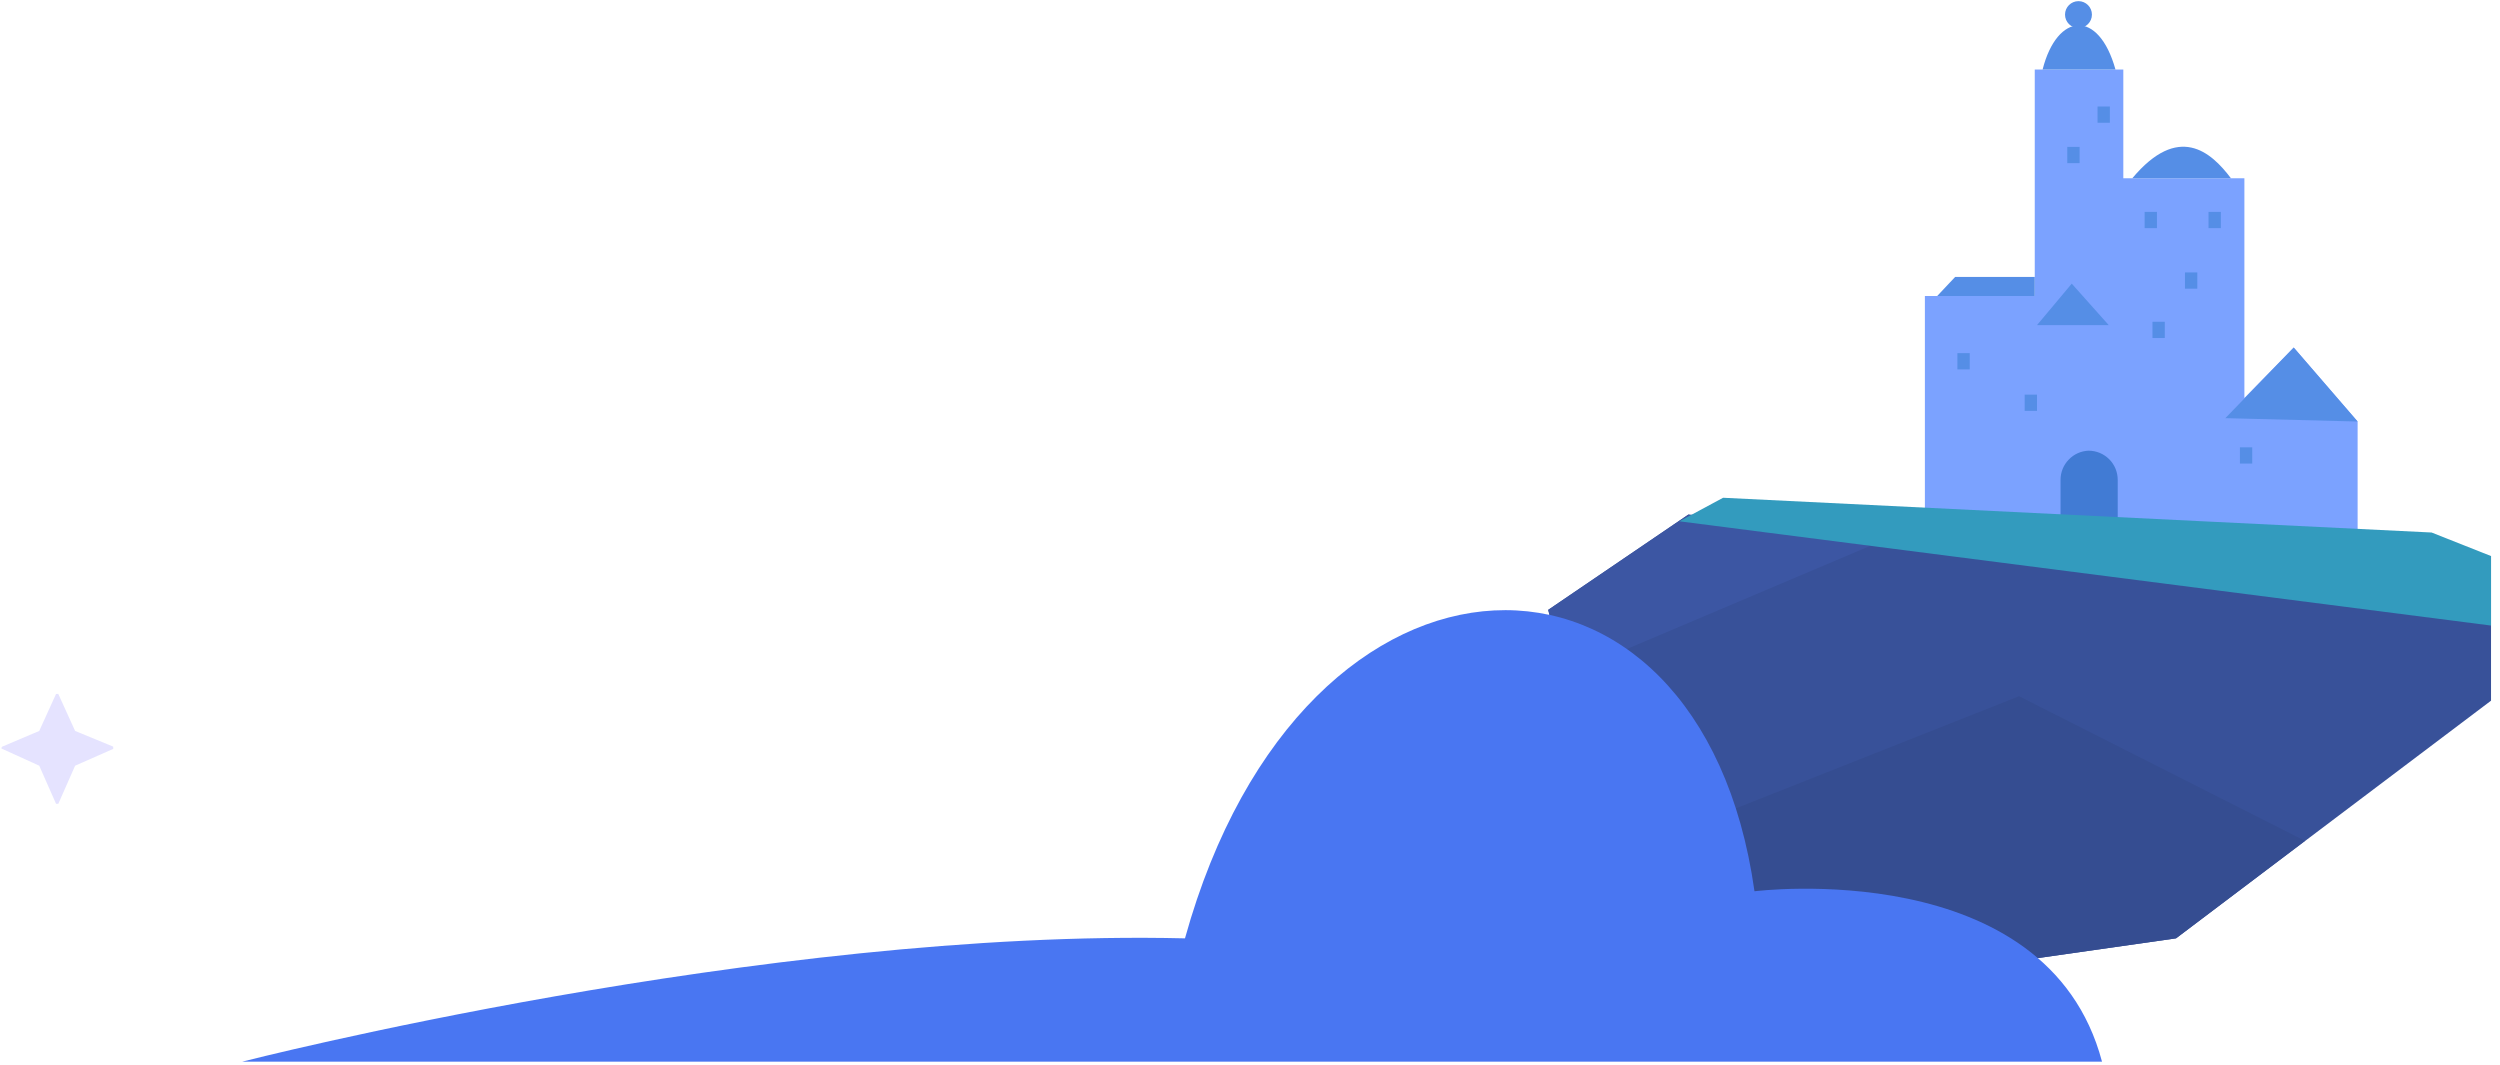
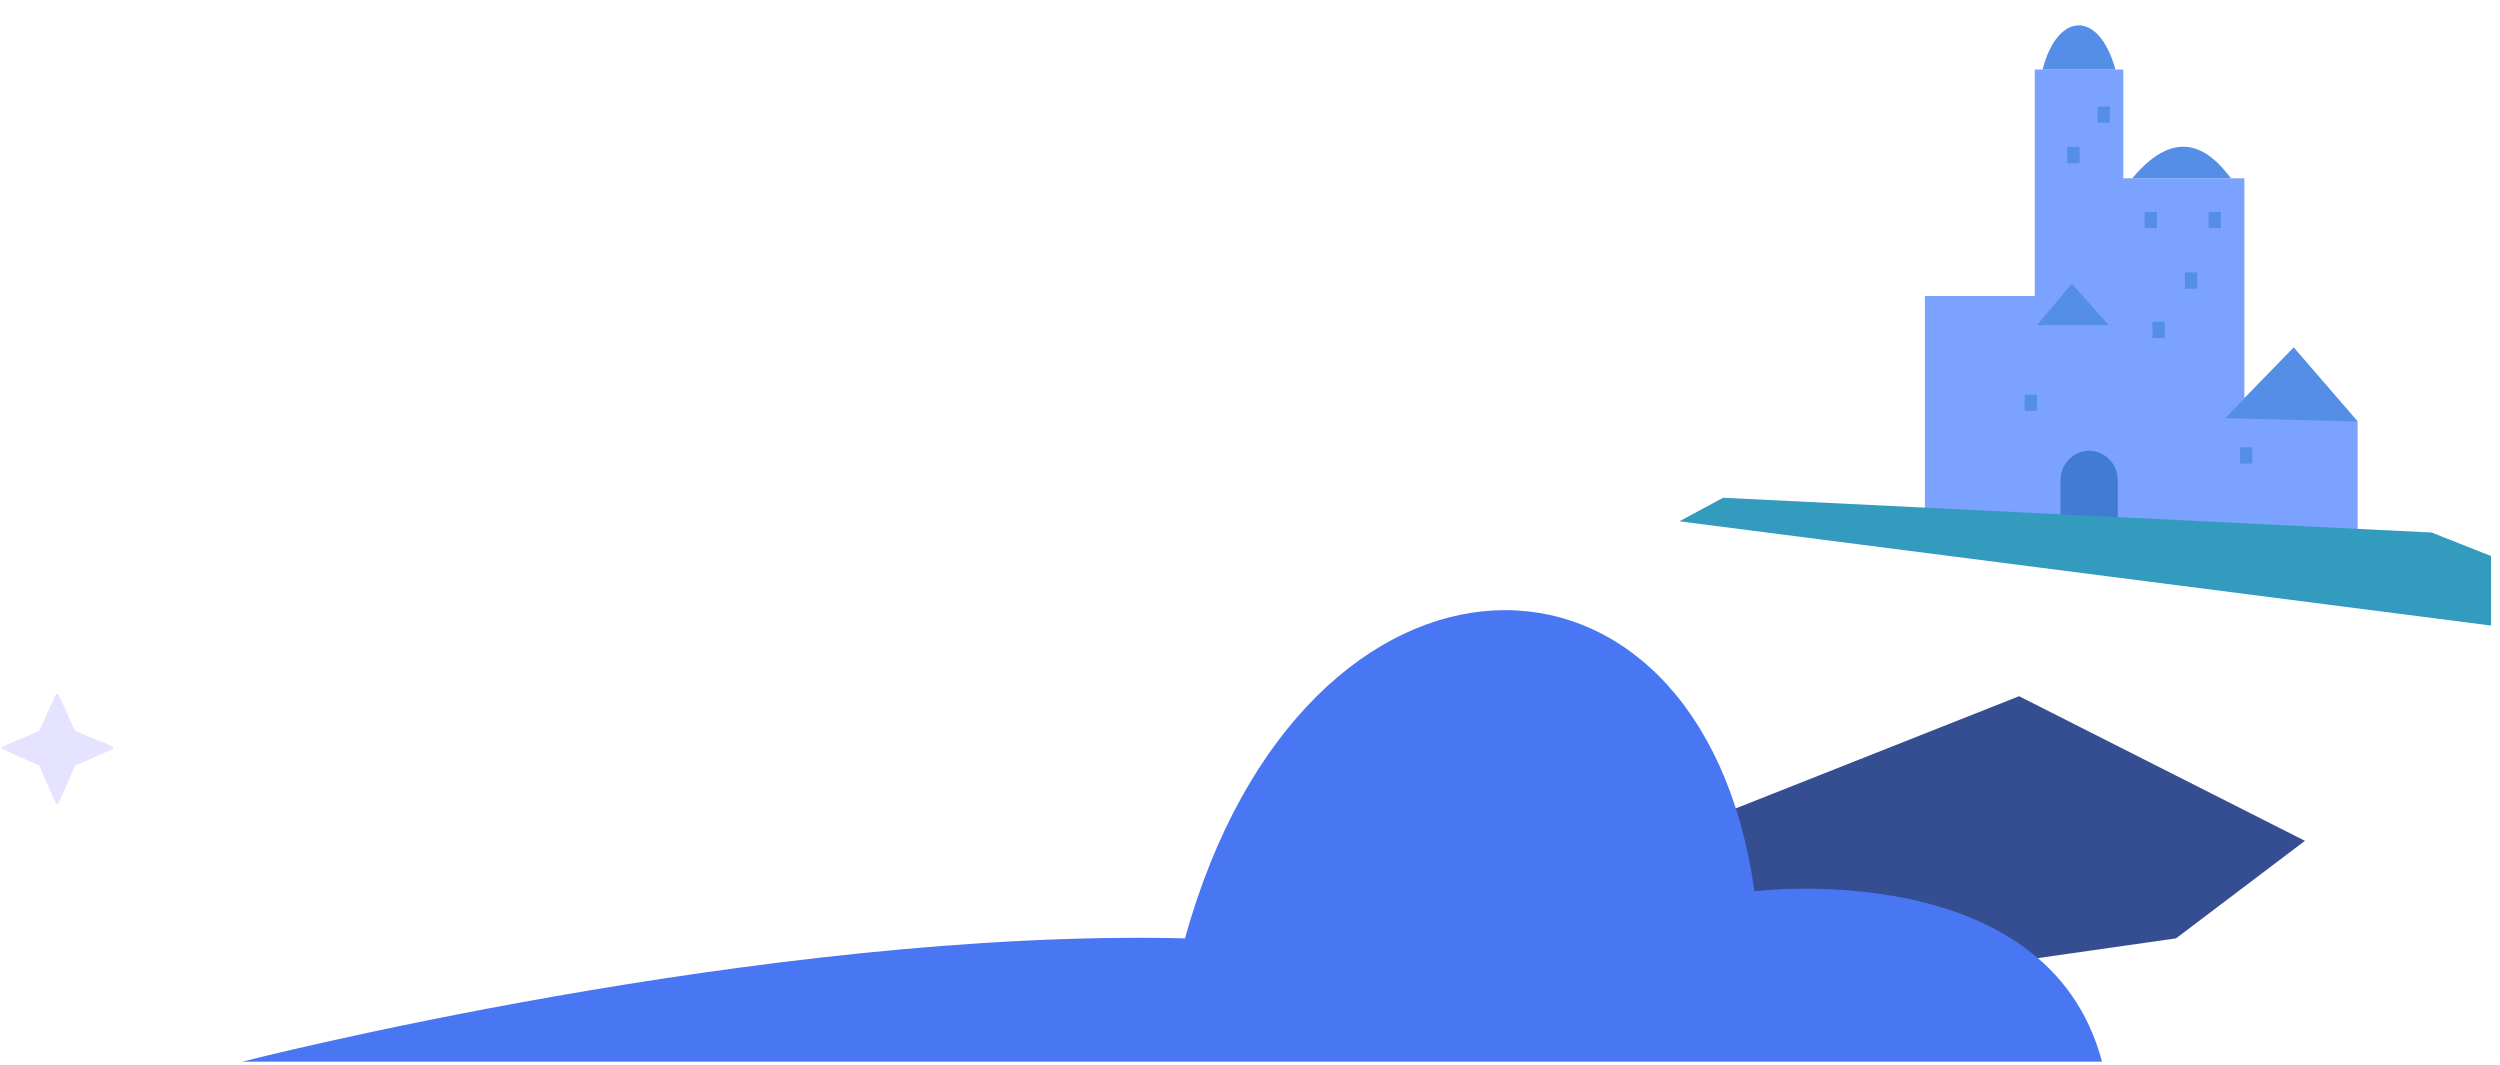
<svg xmlns="http://www.w3.org/2000/svg" width="223" height="95" viewBox="0 0 223 95" fill="none">
-   <path d="M150.6 45.9L138.1 54.4L138.2 54.8L145 76L171.7 86.9L194.1 83.7L222.2 62.5V49.6L150.6 45.9Z" fill="#385199" />
  <path d="M145 76.002L171.7 86.902L194.1 83.702L205.6 75.002L180.1 62.102L145 76.002Z" fill="#354D91" />
-   <path d="M139.9 60.1L166.8 48.7L150.6 45.9L138.1 54.4L138.2 54.8L139.9 60.1Z" fill="#3C56A3" />
  <path d="M171.7 47.201V26.401H181.5V6.201H189.4V15.901H200.2V35.501L204.6 31.001L210.3 37.601V49.001L171.7 47.201Z" fill="#7BA2FF" />
  <path d="M186.3 40.201C186.99 40.201 187.65 40.475 188.14 40.963C188.63 41.45 188.9 42.112 188.9 42.801V46.801H183.8V42.801C183.8 42.129 184.06 41.482 184.53 40.997C184.99 40.512 185.63 40.227 186.3 40.201Z" fill="#417BD4" />
  <path d="M149.8 46.5L222.2 55.8V49.6L216.9 47.5L153.7 44.4L149.8 46.5Z" fill="#339BBE" />
  <path d="M204.6 31L198.5 37.3L210.3 37.6L204.6 31Z" fill="#558EE6" />
  <path d="M184.8 25.301L181.7 29.001H188.1L184.8 25.301Z" fill="#558EE6" />
  <path d="M190.2 15.902H199C197.2 13.502 194.3 11.002 190.2 15.902Z" fill="#558EE6" />
  <path d="M182.2 6.2H188.7C187.2 0.8 183.5 1.1 182.2 6.2Z" fill="#558EE6" />
-   <path d="M185.4 2.502C186.06 2.502 186.6 1.964 186.6 1.302C186.6 0.639 186.06 0.102 185.4 0.102C184.74 0.102 184.2 0.639 184.2 1.302C184.2 1.964 184.74 2.502 185.4 2.502Z" fill="#558EE6" />
  <path d="M198.1 18.9H197V20.35H198.1V18.9Z" fill="#558EE6" />
  <path d="M192.4 18.9H191.3V20.35H192.4V18.9Z" fill="#558EE6" />
  <path d="M196 24.301H194.9V25.751H196V24.301Z" fill="#558EE6" />
  <path d="M193.1 28.701H192V30.151H193.1V28.701Z" fill="#558EE6" />
  <path d="M200.9 39.9H199.8V41.35H200.9V39.9Z" fill="#558EE6" />
  <path d="M188.2 9.5H187.1V10.95H188.2V9.5Z" fill="#558EE6" />
  <path d="M185.5 13.102H184.4V14.552H185.5V13.102Z" fill="#558EE6" />
-   <path d="M175.7 31.5H174.6V32.95H175.7V31.5Z" fill="#558EE6" />
  <path d="M181.7 35.201H180.6V36.651H181.7V35.201Z" fill="#558EE6" />
-   <path d="M174.4 24.701L172.8 26.401H181.5V24.701H174.4Z" fill="#558EE6" />
  <g opacity="0.5">
    <path opacity="0.5" d="M6.7 68.3L10.1 66.8V66.6L6.7 65.2L5.2 61.9H5L3.5 65.2L0.2 66.6C0.1 66.7 0.1 66.8 0.2 66.8L3.5 68.3L5 71.7H5.2L6.7 68.3Z" fill="#9691FF" />
  </g>
  <path d="M21.6 94.701H187.5C182.6 76.201 156.5 79.501 156.5 79.501C151.7 45.301 116.3 45.501 105.7 83.701C68.1 82.801 21.6 94.701 21.6 94.701Z" fill="#4976F2" />
</svg>